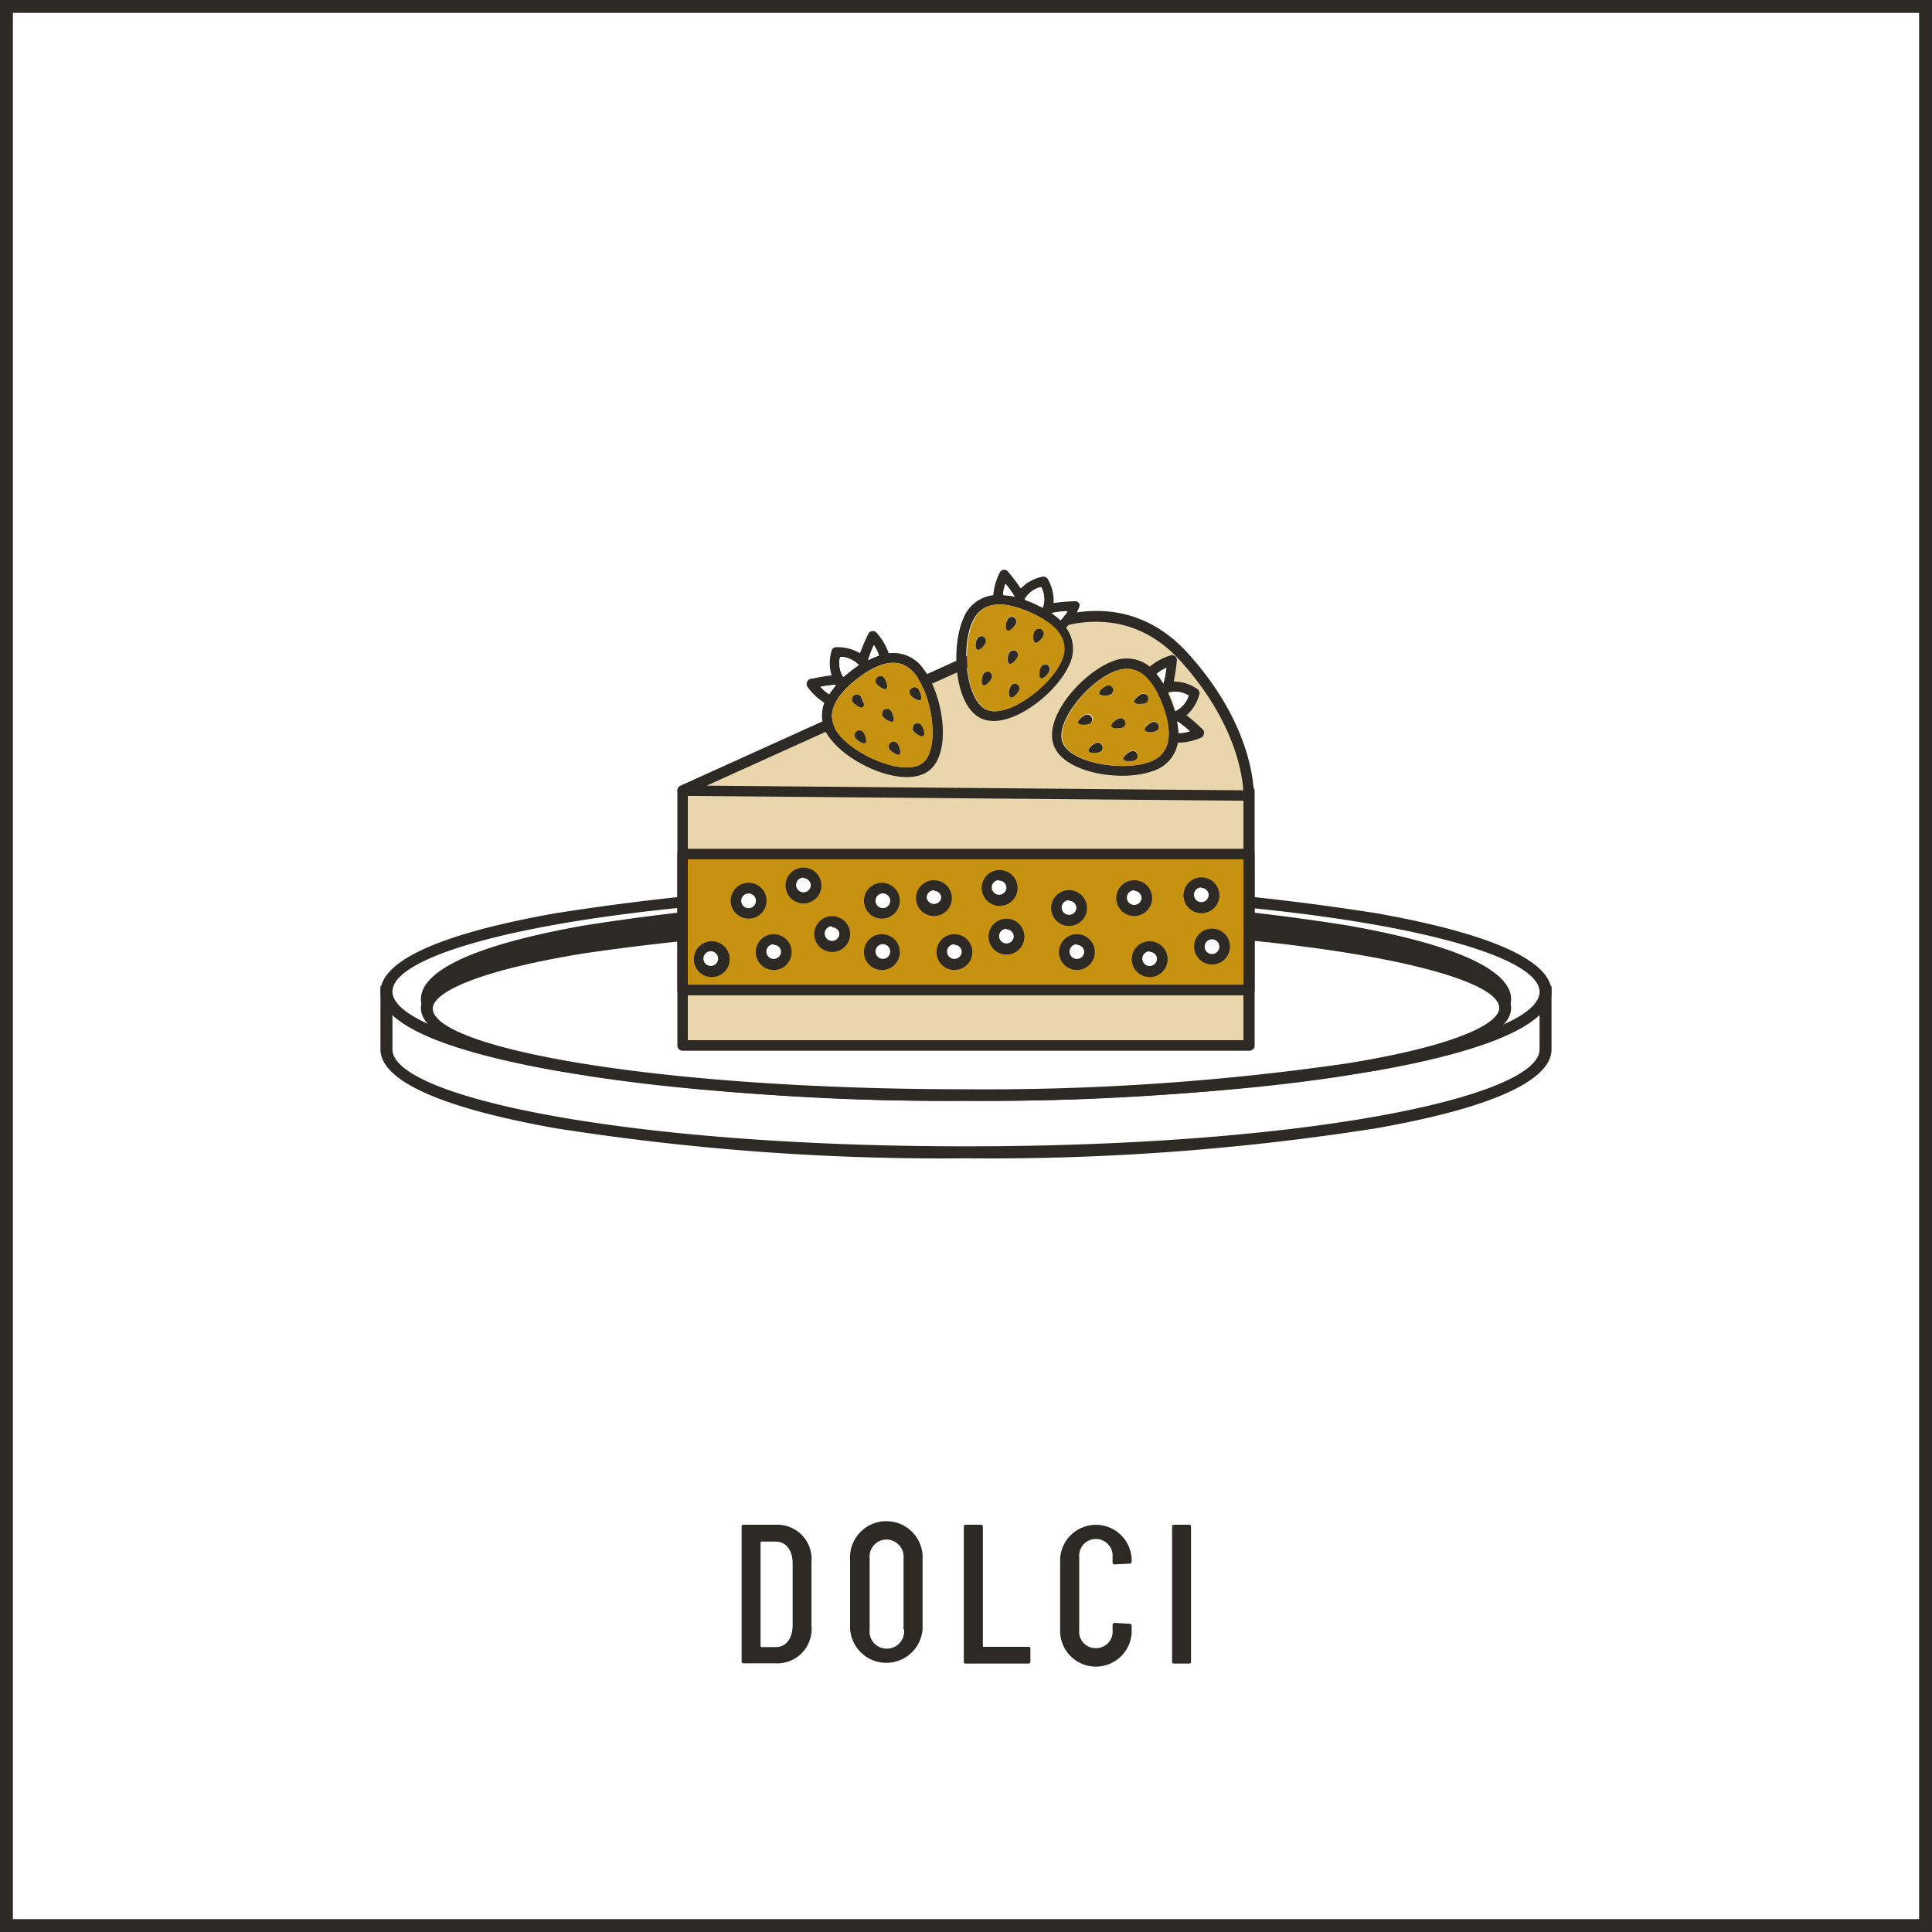
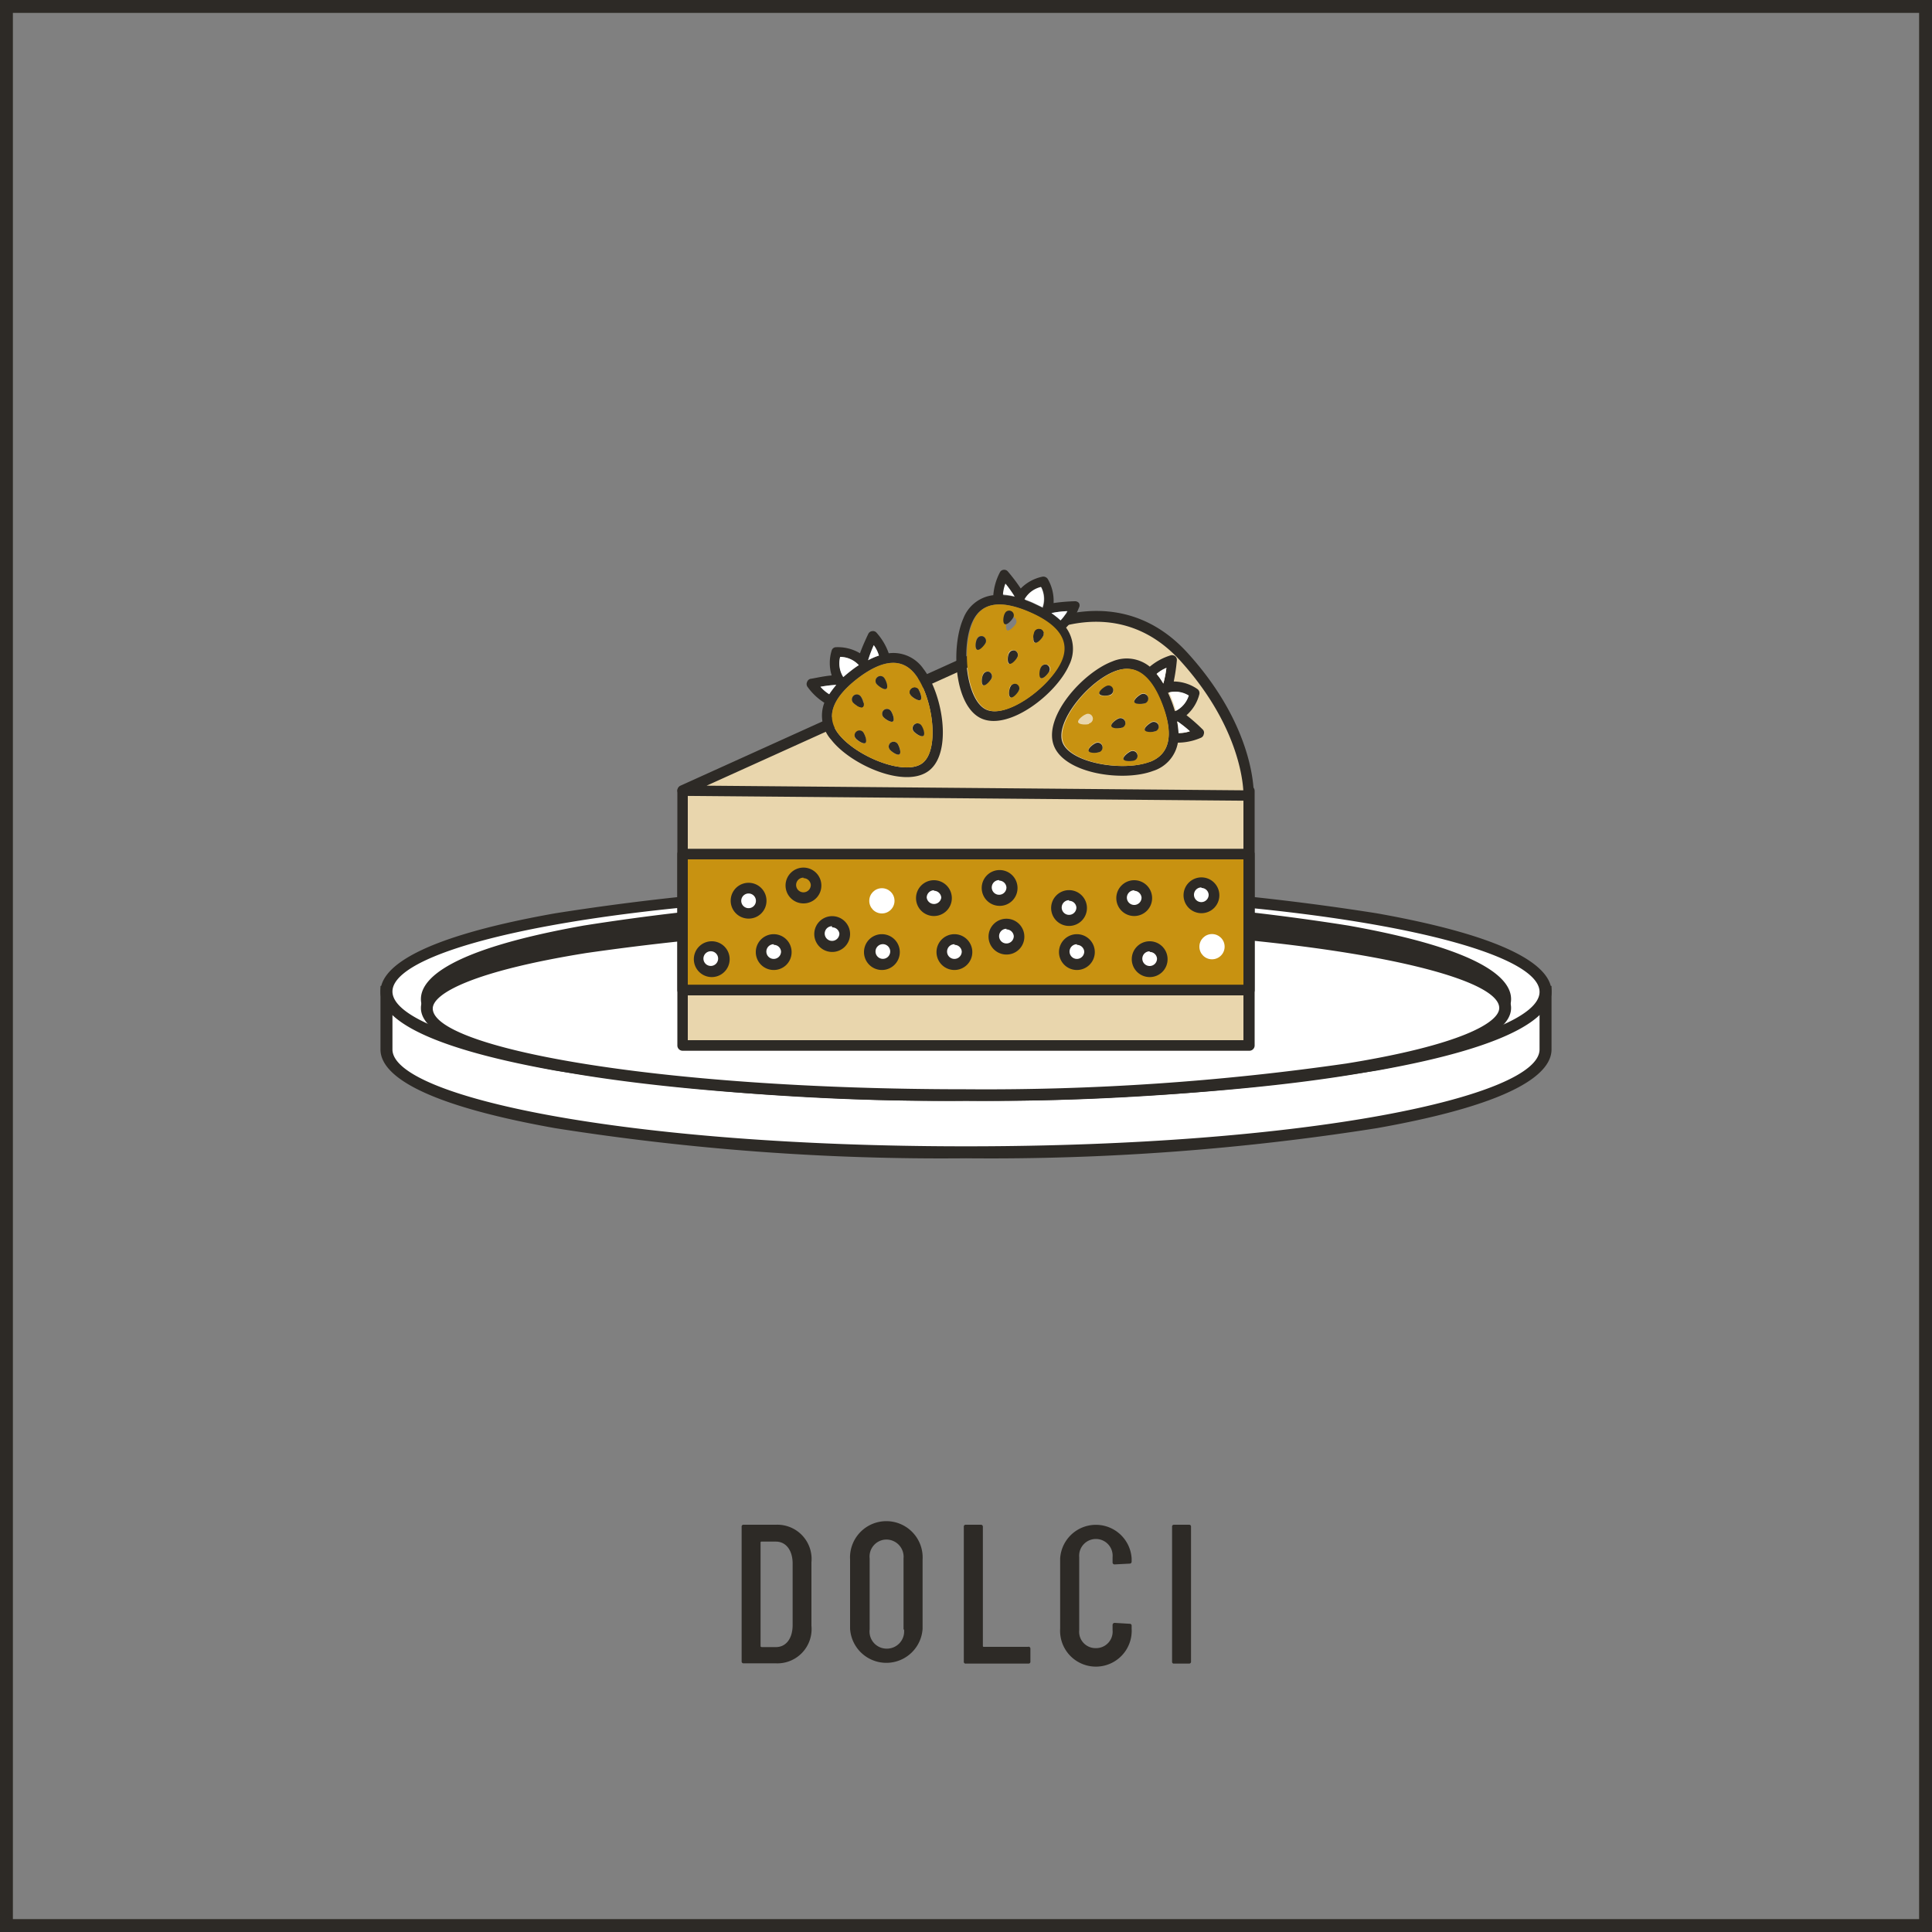
<svg xmlns="http://www.w3.org/2000/svg" viewBox="0 0 150 150">
  <rect x="0" y="0" width="150" height="150" fill="#808080" stroke="none" />
  <defs>
    <style>.cls-1{fill:#fff;}.cls-2{fill:#2d2a26;}.cls-3{fill:#e9d6ad;}.cls-4{fill:#c89211;}</style>
  </defs>
  <g id="sfondo">
-     <rect class="cls-1" x="0.5" y="0.5" width="149" height="149" />
    <path class="cls-2" d="M149,1V149H1V1H149m1-1H0V150H150V0Z" />
  </g>
  <g id="Livello_1" data-name="Livello 1">
    <path class="cls-1" d="M120,81.48c0,4.41-20.15,8-45,8s-45-3.58-45-8V77h90Z" />
    <path class="cls-2" d="M75,89.93a192.49,192.49,0,0,1-31.9-2.34c-11.21-2-13.56-4.42-13.56-6.11V76.55h90.92v4.93c0,1.69-2.35,4.12-13.56,6.11A192.49,192.49,0,0,1,75,89.93ZM30.47,77.48v4C30.47,85.12,48.36,89,75,89s44.53-3.88,44.53-7.52v-4Z" />
    <ellipse class="cls-1" cx="75" cy="77.01" rx="45" ry="7.98" />
    <path class="cls-2" d="M75,85.46a192.58,192.58,0,0,1-31.9-2.34c-11.21-2-13.56-4.42-13.56-6.11s2.35-4.11,13.56-6.1A192.49,192.49,0,0,1,75,68.57a192.49,192.49,0,0,1,31.9,2.34c11.21,2,13.56,4.42,13.56,6.1s-2.35,4.12-13.56,6.11A192.58,192.58,0,0,1,75,85.46Zm0-16c-26.64,0-44.53,3.89-44.53,7.52S48.36,84.53,75,84.53s44.53-3.88,44.53-7.52S101.64,69.49,75,69.49Z" />
    <ellipse class="cls-2" cx="75" cy="77.57" rx="41.86" ry="7.43" />
    <path class="cls-2" d="M75,85.46a178.47,178.47,0,0,1-29.68-2.18c-10.45-1.86-12.64-4.13-12.64-5.71s2.19-3.85,12.64-5.71A178.47,178.47,0,0,1,75,69.68a178.47,178.47,0,0,1,29.68,2.18c10.45,1.86,12.64,4.13,12.64,5.71s-2.19,3.85-12.64,5.71A178.47,178.47,0,0,1,75,85.46Zm0-14.85a178.79,178.79,0,0,0-29.52,2.16c-8.76,1.56-11.88,3.5-11.88,4.8s3.12,3.24,11.88,4.8A178.79,178.79,0,0,0,75,84.53a178.79,178.79,0,0,0,29.52-2.16c8.76-1.56,11.88-3.5,11.88-4.8s-3.12-3.24-11.88-4.8A178.79,178.79,0,0,0,75,70.61Z" />
    <ellipse class="cls-1" cx="75" cy="78.26" rx="41.86" ry="6.74" />
    <path class="cls-2" d="M75,85.46c-20.52,0-42.32-2.52-42.32-7.2s21.8-7.2,42.32-7.2,42.32,2.53,42.32,7.2S95.52,85.46,75,85.46ZM75,72a195.64,195.64,0,0,0-29.53,2c-8.75,1.41-11.87,3.14-11.87,4.3,0,3,17,6.27,41.4,6.27a195.77,195.77,0,0,0,29.53-2c8.75-1.41,11.87-3.15,11.87-4.31C116.4,75.3,99.4,72,75,72Z" />
    <rect class="cls-3" x="52.99" y="61.38" width="43.96" height="19.79" />
    <path class="cls-2" d="M97,81.58H53a.41.41,0,0,1-.41-.41V61.38A.41.41,0,0,1,53,61H97a.41.41,0,0,1,.41.41V81.17A.41.41,0,0,1,97,81.58ZM53.4,80.76H96.54v-19H53.4Z" />
    <rect class="cls-4" x="52.99" y="66.31" width="43.96" height="10.56" />
    <path class="cls-2" d="M97,77.28H53a.41.41,0,0,1-.41-.42V66.31A.41.41,0,0,1,53,65.9H97a.41.41,0,0,1,.41.41V76.86A.41.41,0,0,1,97,77.28ZM53.4,76.45H96.54V66.72H53.4Z" />
    <path class="cls-3" d="M53,61.38,80,49.15s6.65-4,11.89,1.83,5,10.78,5,10.78Z" />
    <path class="cls-2" d="M97,62.17h0l-44-.38a.41.41,0,0,1-.4-.33.42.42,0,0,1,.23-.46l27-12.22c.45-.25,7.12-3.87,12.38,1.92s5.14,10.86,5.13,11.07A.42.42,0,0,1,97,62.17ZM54.86,61l41.67.36c-.08-1.27-.69-5.43-4.91-10.08-5-5.48-11.31-1.8-11.38-1.76l0,0Z" />
    <circle class="cls-1" cx="68.47" cy="69.94" r="0.98" />
-     <path class="cls-2" d="M68.47,71.32a1.39,1.39,0,1,1,1.39-1.38A1.39,1.39,0,0,1,68.47,71.32Zm0-1.95a.57.57,0,0,0,0,1.13.57.57,0,1,0,0-1.13Z" />
    <circle class="cls-1" cx="77.57" cy="68.94" r="0.98" />
    <path class="cls-2" d="M77.57,70.33A1.39,1.39,0,1,1,79,68.94,1.38,1.38,0,0,1,77.57,70.33Zm0-2a.57.57,0,1,0,.57.57A.57.57,0,0,0,77.57,68.37Z" />
    <circle class="cls-1" cx="88.06" cy="69.73" r="0.98" />
    <path class="cls-2" d="M88.06,71.12a1.39,1.39,0,1,1,1.39-1.39A1.39,1.39,0,0,1,88.06,71.12Zm0-2a.58.58,0,0,0-.57.57.57.57,0,0,0,1.14,0A.58.58,0,0,0,88.06,69.16Z" />
    <circle class="cls-1" cx="93.28" cy="69.51" r="0.98" />
    <path class="cls-2" d="M93.28,70.9a1.39,1.39,0,1,1,1.39-1.39A1.39,1.39,0,0,1,93.28,70.9Zm0-2a.57.57,0,1,0,.56.57A.56.56,0,0,0,93.28,68.94Z" />
    <circle class="cls-1" cx="94.1" cy="73.5" r="0.98" />
-     <path class="cls-2" d="M94.1,74.88a1.39,1.39,0,1,1,1.39-1.38A1.38,1.38,0,0,1,94.1,74.88Zm0-1.95a.57.57,0,1,0,.57.57A.57.57,0,0,0,94.1,72.93Z" />
    <circle class="cls-1" cx="83.61" cy="73.92" r="0.98" />
    <path class="cls-2" d="M83.61,75.31A1.39,1.39,0,1,1,85,73.92,1.39,1.39,0,0,1,83.61,75.31Zm0-2a.57.57,0,1,0,.57.56A.57.57,0,0,0,83.61,73.36Z" />
    <circle class="cls-1" cx="78.14" cy="72.73" r="0.98" />
    <path class="cls-2" d="M78.14,74.11a1.39,1.39,0,1,1,1.39-1.38A1.38,1.38,0,0,1,78.14,74.11Zm0-2a.57.57,0,1,0,.57.57A.57.57,0,0,0,78.14,72.16Z" />
    <circle class="cls-1" cx="68.47" cy="73.92" r="0.98" />
    <path class="cls-2" d="M68.47,75.31a1.39,1.39,0,1,1,1.39-1.39A1.39,1.39,0,0,1,68.47,75.31Zm0-2a.57.57,0,0,0,0,1.13.57.57,0,1,0,0-1.13Z" />
    <path class="cls-2" d="M83.77,46.82a.36.36,0,0,1,0,.36,4.53,4.53,0,0,1-1,1.55,2.81,2.81,0,0,1,.23,2.92c-1,2.25-4.66,5.08-6.79,4.14S73.81,50.23,74.8,48a2.84,2.84,0,0,1,2.32-1.79,4.58,4.58,0,0,1,.51-1.77.35.35,0,0,1,.29-.2.36.36,0,0,1,.33.13,13.57,13.57,0,0,1,1,1.32,3.29,3.29,0,0,1,1.7-.92.42.42,0,0,1,.39.17,3.38,3.38,0,0,1,.46,1.88,13.88,13.88,0,0,1,1.65-.14A.39.39,0,0,1,83.77,46.82Zm-1.4,4.53c.68-1.52-.14-2.8-2.42-3.81s-3.78-.76-4.46.75c-.91,2-.47,6.12,1.09,6.81S81.47,53.38,82.37,51.35Zm0-3.18a2.85,2.85,0,0,0,.52-.72,7.13,7.13,0,0,0-1.23.15A6.3,6.3,0,0,1,82.34,48.17Zm-1.4-1a2,2,0,0,0-.12-1.58,2,2,0,0,0-1.25,1l0,0c.23.09.46.17.71.29l.69.33Zm-2.17-.82a8.68,8.68,0,0,0-.71-1,2.86,2.86,0,0,0-.19.87A5.28,5.28,0,0,1,78.77,46.33Z" />
    <path class="cls-4" d="M80,47.54c2.28,1,3.1,2.29,2.42,3.81-.9,2-4.23,4.45-5.79,3.75s-2-4.77-1.09-6.81C76.17,46.78,77.67,46.52,80,47.54Zm1.52,4.57a.38.38,0,0,0-.19-.5.38.38,0,0,0-.5.2c-.08.18-.15.75,0,.84S81.39,52.3,81.47,52.11ZM81,49.36a.38.38,0,0,0-.19-.5.38.38,0,0,0-.5.19c-.08.19-.15.76,0,.84S80.92,49.55,81,49.36ZM79.11,53.6a.38.38,0,0,0-.69-.3c-.08.19-.15.76,0,.84S79,53.8,79.11,53.6ZM79,51a.37.37,0,0,0-.19-.5.39.39,0,0,0-.5.19c-.08.19-.15.76,0,.84S78.91,51.2,79,51Zm-.11-2.6a.37.37,0,0,0-.2-.49.36.36,0,0,0-.49.19c-.09.19-.15.75,0,.84S78.79,48.6,78.88,48.41ZM77,52.66a.39.39,0,0,0-.19-.5.38.38,0,0,0-.5.2c-.08.18-.16.75,0,.84S76.9,52.85,77,52.66Zm-.47-2.75a.38.38,0,0,0-.2-.5.37.37,0,0,0-.49.19c-.09.19-.15.76,0,.84S76.43,50.1,76.52,49.91Z" />
    <path class="cls-1" d="M82.86,47.45a2.85,2.85,0,0,1-.52.72,6.3,6.3,0,0,0-.71-.57A7.13,7.13,0,0,1,82.86,47.45Z" />
    <path class="cls-2" d="M81.28,51.61a.38.38,0,0,1,.19.5c-.08.19-.46.62-.65.54s-.12-.66,0-.84A.38.38,0,0,1,81.28,51.61Z" />
    <path class="cls-2" d="M80.81,48.86a.38.38,0,0,1,.19.5c-.08.19-.46.62-.65.53s-.12-.65,0-.84A.38.38,0,0,1,80.81,48.86Z" />
    <path class="cls-1" d="M80.82,45.57a2,2,0,0,1,.12,1.58v0l-.69-.33c-.25-.12-.48-.2-.71-.29l0,0A2,2,0,0,1,80.82,45.57Z" />
    <path class="cls-2" d="M78.92,53.11a.37.37,0,0,1,.19.49c-.09.2-.46.63-.65.54s-.12-.65,0-.84A.38.38,0,0,1,78.92,53.11Z" />
    <path class="cls-2" d="M78.8,50.51A.37.37,0,0,1,79,51c-.08.19-.46.62-.64.53s-.13-.65,0-.84A.39.39,0,0,1,78.8,50.51Z" />
-     <path class="cls-2" d="M78.68,47.92a.37.37,0,0,1,.2.49c-.09.19-.46.62-.66.54s-.12-.65,0-.84A.36.36,0,0,1,78.68,47.92Z" />
+     <path class="cls-2" d="M78.68,47.92c-.09.19-.46.62-.66.54s-.12-.65,0-.84A.36.36,0,0,1,78.68,47.92Z" />
    <path class="cls-1" d="M78.06,45.31a8.68,8.68,0,0,1,.71,1,5.28,5.28,0,0,0-.9-.15A2.86,2.86,0,0,1,78.06,45.31Z" />
    <path class="cls-2" d="M76.8,52.16a.39.39,0,0,1,.19.5c-.09.19-.47.62-.65.54s-.12-.66,0-.84A.38.38,0,0,1,76.8,52.16Z" />
    <path class="cls-2" d="M76.32,49.41a.38.38,0,0,1,.2.5c-.09.19-.46.62-.65.53s-.13-.65,0-.84A.37.37,0,0,1,76.32,49.41Z" />
    <path class="cls-2" d="M93.46,57a.37.37,0,0,1-.22.28,4.56,4.56,0,0,1-1.79.38,2.81,2.81,0,0,1-1.94,2.2c-2.3.86-6.89.22-7.7-2s2.26-5.65,4.56-6.51a2.84,2.84,0,0,1,2.9.41,4.62,4.62,0,0,1,1.62-.88.41.41,0,0,1,.35.07.37.37,0,0,1,.13.33,14.49,14.49,0,0,1-.24,1.63,3.28,3.28,0,0,1,1.84.59.38.38,0,0,1,.15.39,3.22,3.22,0,0,1-1,1.64,13.58,13.58,0,0,1,1.24,1.09A.34.34,0,0,1,93.46,57Zm-4.21,2.16c1.55-.58,1.9-2.06,1-4.4s-2.1-3.23-3.65-2.66c-2.09.77-4.71,3.94-4.11,5.54S87.16,59.93,89.25,59.15Zm2.25-2.24a2.68,2.68,0,0,0,.88-.14,8.56,8.56,0,0,0-1-.77A5,5,0,0,1,91.5,56.91Zm-.25-1.72a2,2,0,0,0,1-1.19,2,2,0,0,0-1.57-.22h0c.11.22.2.45.3.71s.17.49.24.72Zm-.93-2.12a8.79,8.79,0,0,0,.24-1.22,2.78,2.78,0,0,0-.76.47A5.16,5.16,0,0,1,90.32,53.07Z" />
    <path class="cls-4" d="M90.28,54.75c.87,2.34.52,3.82-1,4.4-2.09.78-6.14.08-6.73-1.52s2-4.77,4.11-5.54C88.18,51.52,89.41,52.41,90.28,54.75ZM88.07,59a.37.37,0,0,0,.22-.49.37.37,0,0,0-.48-.22c-.19.07-.65.42-.58.62S87.88,59.11,88.07,59Zm1.64-2.27a.37.37,0,0,0,.23-.48.39.39,0,0,0-.49-.22c-.19.08-.64.42-.57.61S89.52,56.85,89.71,56.77Zm-4.35,1.62a.38.38,0,0,0,.22-.48.37.37,0,0,0-.49-.22c-.19.07-.65.42-.57.61S85.16,58.47,85.36,58.39Zm1.77-1.89a.37.37,0,0,0,.22-.49.38.38,0,0,0-.48-.22c-.2.07-.65.42-.58.61S86.94,56.57,87.13,56.5Zm1.78-1.9a.38.38,0,0,0-.27-.71c-.19.07-.64.42-.57.62S88.71,54.67,88.91,54.6Zm-4.36,1.61a.38.38,0,1,0-.27-.7c-.19.07-.64.42-.57.61S84.35,56.28,84.55,56.21ZM86.19,54a.38.38,0,0,0,.22-.48.36.36,0,0,0-.48-.22c-.2.07-.65.42-.58.61S86,54,86.19,54Z" />
    <path class="cls-1" d="M92.38,56.77a2.68,2.68,0,0,1-.88.14,5,5,0,0,0-.09-.91A8.56,8.56,0,0,1,92.38,56.77Z" />
    <path class="cls-2" d="M88.29,58.55a.37.37,0,0,1-.22.49c-.19.07-.76.1-.84-.09s.39-.55.58-.62A.37.37,0,0,1,88.29,58.55Z" />
    <path class="cls-2" d="M89.94,56.29a.37.37,0,0,1-.23.48c-.19.08-.76.11-.83-.09s.38-.53.57-.61A.39.39,0,0,1,89.94,56.29Z" />
    <path class="cls-1" d="M92.3,54a2,2,0,0,1-1,1.19l0,0q-.11-.35-.24-.72c-.1-.26-.19-.49-.3-.71h0A2,2,0,0,1,92.3,54Z" />
    <path class="cls-2" d="M85.58,57.91a.38.38,0,0,1-.22.48c-.2.08-.77.11-.84-.09s.38-.54.57-.61A.37.37,0,0,1,85.58,57.91Z" />
    <path class="cls-2" d="M87.35,56a.37.37,0,0,1-.22.49c-.19.07-.76.1-.84-.1s.38-.54.58-.61A.38.38,0,0,1,87.35,56Z" />
    <path class="cls-2" d="M89.13,54.11a.39.39,0,0,1-.22.49c-.2.07-.77.1-.84-.09s.38-.55.57-.62A.39.39,0,0,1,89.13,54.11Z" />
    <path class="cls-1" d="M90.56,51.85a8.79,8.79,0,0,1-.24,1.22,5.16,5.16,0,0,0-.52-.75A2.78,2.78,0,0,1,90.56,51.85Z" />
-     <path class="cls-2" d="M84.77,55.73a.37.37,0,0,1-.22.48c-.2.07-.77.1-.84-.09s.38-.54.57-.61A.38.38,0,0,1,84.77,55.73Z" />
    <path class="cls-2" d="M86.41,53.47a.38.38,0,0,1-.22.48c-.2.08-.77.11-.84-.09s.38-.54.58-.61A.36.36,0,0,1,86.41,53.47Z" />
-     <circle class="cls-1" cx="62.38" cy="68.75" r="0.98" />
    <path class="cls-2" d="M62.38,70.14a1.39,1.39,0,1,1,1.39-1.39A1.38,1.38,0,0,1,62.38,70.14Zm0-2a.57.57,0,1,0,.57.57A.57.57,0,0,0,62.38,68.18Z" />
    <circle class="cls-1" cx="60.07" cy="73.92" r="0.98" />
    <path class="cls-2" d="M60.07,75.31a1.39,1.39,0,1,1,1.39-1.39A1.38,1.38,0,0,1,60.07,75.31Zm0-2a.57.57,0,1,0,.57.56A.56.56,0,0,0,60.07,73.36Z" />
    <circle class="cls-1" cx="55.26" cy="74.47" r="0.98" />
    <path class="cls-2" d="M55.26,75.86a1.39,1.39,0,1,1,1.39-1.39A1.39,1.39,0,0,1,55.26,75.86Zm0-2a.57.57,0,1,0,0,1.13.57.57,0,0,0,0-1.13Z" />
    <circle class="cls-1" cx="89.26" cy="74.47" r="0.98" />
    <path class="cls-2" d="M89.26,75.86a1.39,1.39,0,1,1,1.39-1.39A1.38,1.38,0,0,1,89.26,75.86Zm0-2a.57.57,0,1,0,.57.56A.56.56,0,0,0,89.26,73.91Z" />
    <circle class="cls-1" cx="72.51" cy="69.73" r="0.98" />
    <path class="cls-2" d="M72.51,71.12a1.39,1.39,0,1,1,1.39-1.39A1.39,1.39,0,0,1,72.51,71.12Zm0-2a.57.57,0,0,0-.56.57.57.57,0,0,0,1.13,0A.57.57,0,0,0,72.51,69.16Z" />
    <circle class="cls-1" cx="58.12" cy="69.94" r="0.98" />
    <path class="cls-2" d="M58.12,71.32a1.39,1.39,0,1,1,1.39-1.38A1.38,1.38,0,0,1,58.12,71.32Zm0-1.95a.57.57,0,1,0,.57.57A.57.57,0,0,0,58.12,69.37Z" />
    <circle class="cls-1" cx="64.6" cy="72.52" r="0.98" />
    <path class="cls-2" d="M64.6,73.91A1.39,1.39,0,1,1,66,72.52,1.39,1.39,0,0,1,64.6,73.91Zm0-2a.57.57,0,1,0,.57.57A.56.56,0,0,0,64.6,72Z" />
    <circle class="cls-1" cx="74.11" cy="73.92" r="0.98" />
    <path class="cls-2" d="M74.11,75.31a1.39,1.39,0,1,1,1.38-1.39A1.39,1.39,0,0,1,74.11,75.31Zm0-2a.57.57,0,1,0,.56.56A.56.56,0,0,0,74.11,73.36Z" />
    <path class="cls-2" d="M67.73,49a.36.36,0,0,1,.33.13A4.73,4.73,0,0,1,69,50.72a2.83,2.83,0,0,1,2.68,1.19c1.51,1.94,2.29,6.49.45,7.92s-6.07-.44-7.58-2.38A2.81,2.81,0,0,1,64,54.56a4.64,4.64,0,0,1-1.33-1.27.39.39,0,0,1,0-.36.37.37,0,0,1,.27-.23c.12,0,.94-.2,1.63-.26a3.27,3.27,0,0,1,0-1.93.35.35,0,0,1,.32-.26,3.34,3.34,0,0,1,1.88.47c.23-.65.6-1.41.65-1.52A.38.38,0,0,1,67.73,49Zm3.33,3.36c-1-1.3-2.54-1.19-4.51.34s-2.46,3-1.44,4.29c1.38,1.76,5.18,3.3,6.52,2.25S72.43,54.13,71.06,52.36ZM68.24,50.9a2.6,2.6,0,0,0-.4-.81,9.67,9.67,0,0,0-.44,1.17A4.81,4.81,0,0,1,68.24,50.9Zm-1.56.75A2,2,0,0,0,65.23,51a2,2,0,0,0,.26,1.56,0,0,0,0,1,0,0c.18-.16.38-.32.59-.49s.41-.31.62-.44Zm-1.75,1.52a10.24,10.24,0,0,0-1.23.15,3,3,0,0,0,.68.58A7.75,7.75,0,0,1,64.93,53.17Z" />
    <path class="cls-4" d="M66.55,52.7c2-1.53,3.49-1.64,4.51-.34,1.37,1.77,1.92,5.83.57,6.88s-5.14-.49-6.52-2.25C64.09,55.68,64.58,54.24,66.55,52.7Zm4.75.82a.37.37,0,0,0-.52-.06.36.36,0,0,0-.07.52c.13.17.59.49.76.36S71.43,53.69,71.3,53.52Zm-2.65-.88a.36.36,0,0,0-.52-.07.37.37,0,0,0-.07.53c.13.16.6.49.76.37S68.78,52.8,68.65,52.64Zm2.86,3.67a.37.37,0,0,0-.53-.07.39.39,0,0,0-.07.53c.13.16.6.49.76.36S71.64,56.47,71.51,56.31Zm-2.35-1.12a.37.37,0,0,0-.53-.07.38.38,0,0,0-.06.53c.12.16.59.49.76.36S69.29,55.35,69.16,55.19Zm-2.34-1.12a.37.37,0,0,0-.53-.07.39.39,0,0,0-.07.53c.13.16.6.49.77.36S67,54.23,66.82,54.07Zm2.86,3.66a.39.39,0,0,0-.54-.06.37.37,0,0,0-.06.52c.13.17.59.5.76.37S69.8,57.9,69.68,57.73ZM67,56.85a.38.38,0,0,0-.59.47c.13.16.6.49.76.36S67.15,57,67,56.85Z" />
    <path class="cls-1" d="M67.84,50.09a2.6,2.6,0,0,1,.4.81,4.81,4.81,0,0,0-.84.36A9.67,9.67,0,0,1,67.84,50.09Z" />
    <path class="cls-2" d="M70.78,53.46a.37.37,0,0,1,.52.06c.13.17.33.7.17.82s-.63-.19-.76-.36A.36.36,0,0,1,70.78,53.46Z" />
    <path class="cls-2" d="M68.13,52.57a.36.36,0,0,1,.52.07c.13.16.34.7.17.83s-.63-.21-.76-.37A.37.37,0,0,1,68.13,52.57Z" />
    <path class="cls-1" d="M65.23,51a2,2,0,0,1,1.45.64l0,0c-.21.13-.41.28-.62.44s-.41.33-.59.49a0,0,0,0,0,0,0A2,2,0,0,1,65.23,51Z" />
    <path class="cls-2" d="M71,56.24a.37.37,0,0,1,.53.07c.13.16.33.69.16.82s-.63-.2-.76-.36A.39.39,0,0,1,71,56.24Z" />
    <path class="cls-2" d="M68.63,55.12a.37.37,0,0,1,.53.07c.13.16.33.7.17.82s-.64-.2-.76-.36A.38.38,0,0,1,68.63,55.12Z" />
    <path class="cls-2" d="M66.29,54a.37.37,0,0,1,.53.07c.13.16.33.69.17.82s-.64-.2-.77-.36A.39.39,0,0,1,66.29,54Z" />
    <path class="cls-1" d="M63.7,53.32a10.24,10.24,0,0,1,1.23-.15,7.75,7.75,0,0,0-.55.73A3,3,0,0,1,63.7,53.32Z" />
    <path class="cls-2" d="M69.14,57.67a.39.39,0,0,1,.54.06c.12.17.32.7.16.83s-.63-.2-.76-.37A.37.37,0,0,1,69.14,57.67Z" />
    <path class="cls-2" d="M66.5,56.79a.37.37,0,0,1,.52.06c.13.17.33.7.17.83s-.63-.2-.76-.36A.37.37,0,0,1,66.5,56.79Z" />
    <circle class="cls-1" cx="83.04" cy="70.5" r="0.98" />
    <path class="cls-2" d="M83,71.89a1.39,1.39,0,1,1,1.39-1.39A1.39,1.39,0,0,1,83,71.89Zm0-2a.57.57,0,1,0,.57.56A.56.56,0,0,0,83,69.94Z" />
    <path class="cls-2" d="M57.58,129V118.54a.14.14,0,0,1,.15-.16h2.52A2.66,2.66,0,0,1,63,121.29v4.94a2.66,2.66,0,0,1-2.78,2.91H57.73A.14.14,0,0,1,57.58,129Zm1.53-1.12h1.13c.78,0,1.29-.65,1.3-1.69v-4.8c0-1-.5-1.7-1.3-1.7H59.11a.06.06,0,0,0-.06.06v8.08A.06.06,0,0,0,59.11,127.86Z" />
    <path class="cls-2" d="M66,126.45v-5.36a2.82,2.82,0,1,1,5.63,0v5.36a2.82,2.82,0,0,1-5.63,0Zm4.15.06V121a1.34,1.34,0,0,0-1.35-1.47A1.32,1.32,0,0,0,67.52,121v5.5A1.33,1.33,0,0,0,68.84,128,1.34,1.34,0,0,0,70.19,126.51Z" />
    <path class="cls-2" d="M74.83,129V118.54a.14.14,0,0,1,.15-.16h1.17a.15.15,0,0,1,.16.16v9.26a.06.06,0,0,0,.06.06h3.44A.14.14,0,0,1,80,128v1a.14.14,0,0,1-.15.16H75A.14.14,0,0,1,74.83,129Z" />
    <path class="cls-2" d="M82.31,126.48V121a2.78,2.78,0,0,1,5.55,0v.24a.15.15,0,0,1-.15.16l-1.17.06a.15.15,0,0,1-.16-.16v-.4a1.3,1.3,0,1,0-2.59,0v5.66a1.27,1.27,0,0,0,1.29,1.4,1.28,1.28,0,0,0,1.3-1.4v-.4a.16.16,0,0,1,.16-.16l1.17.07a.14.14,0,0,1,.15.15v.23a2.78,2.78,0,1,1-5.55,0Z" />
    <path class="cls-2" d="M91,129V118.54a.14.14,0,0,1,.15-.16h1.17a.14.14,0,0,1,.15.16V129a.14.14,0,0,1-.15.16H91.1A.14.14,0,0,1,91,129Z" />
  </g>
</svg>